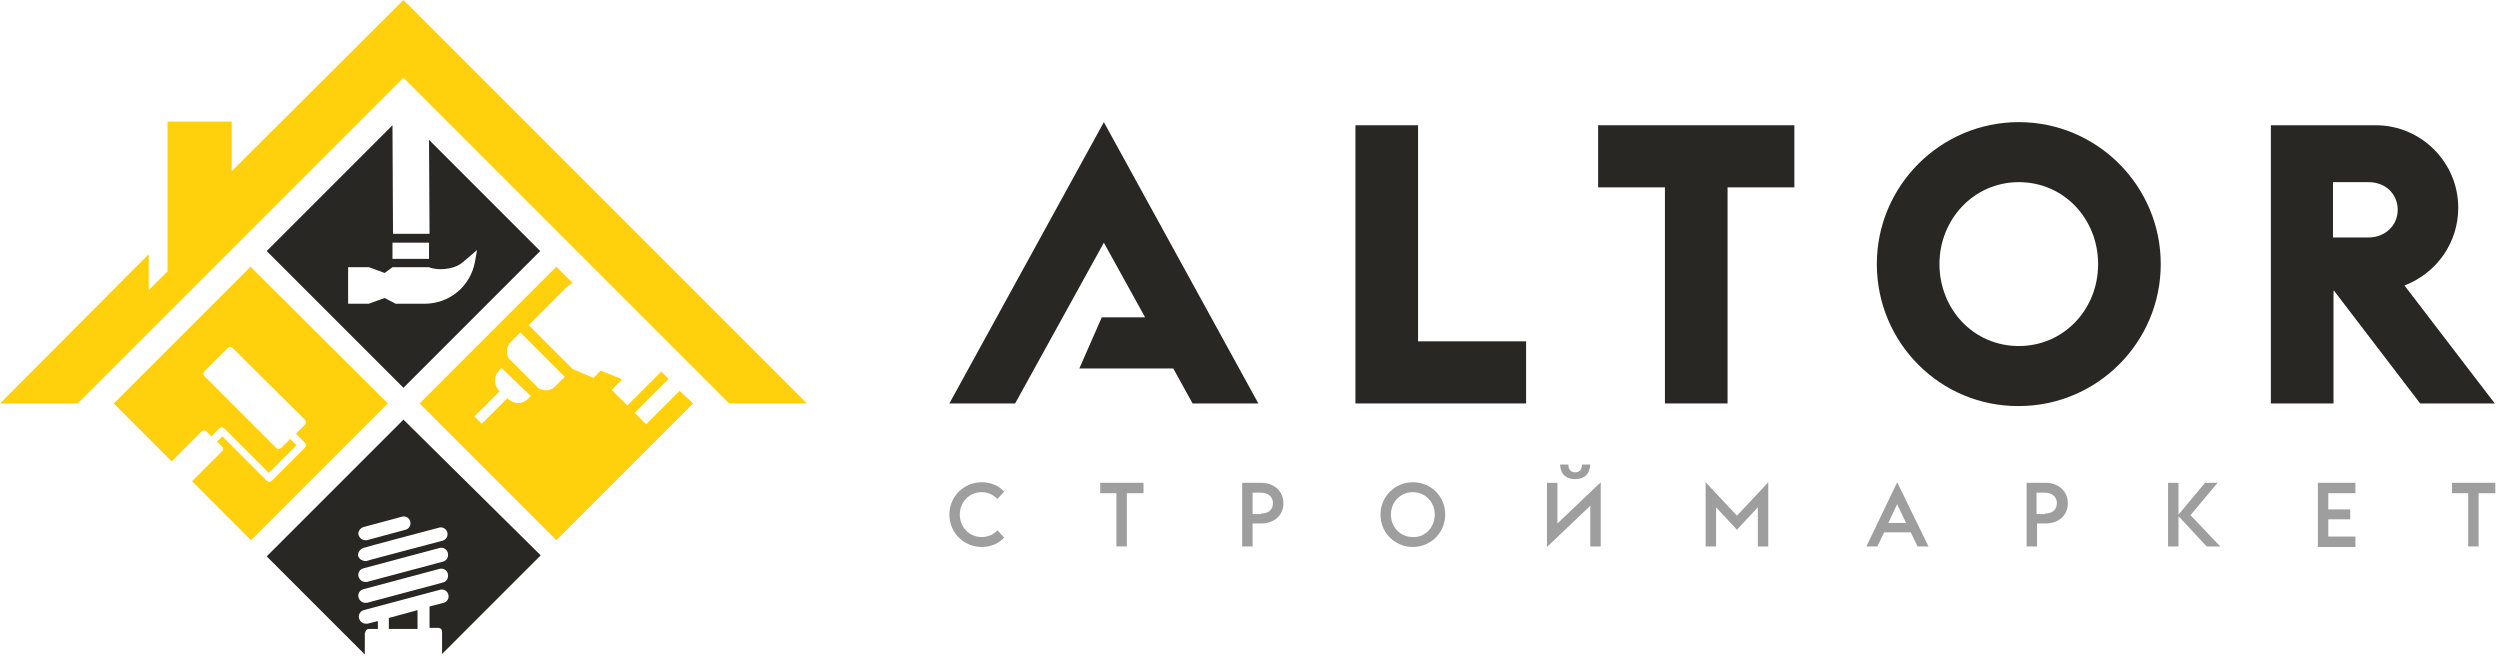
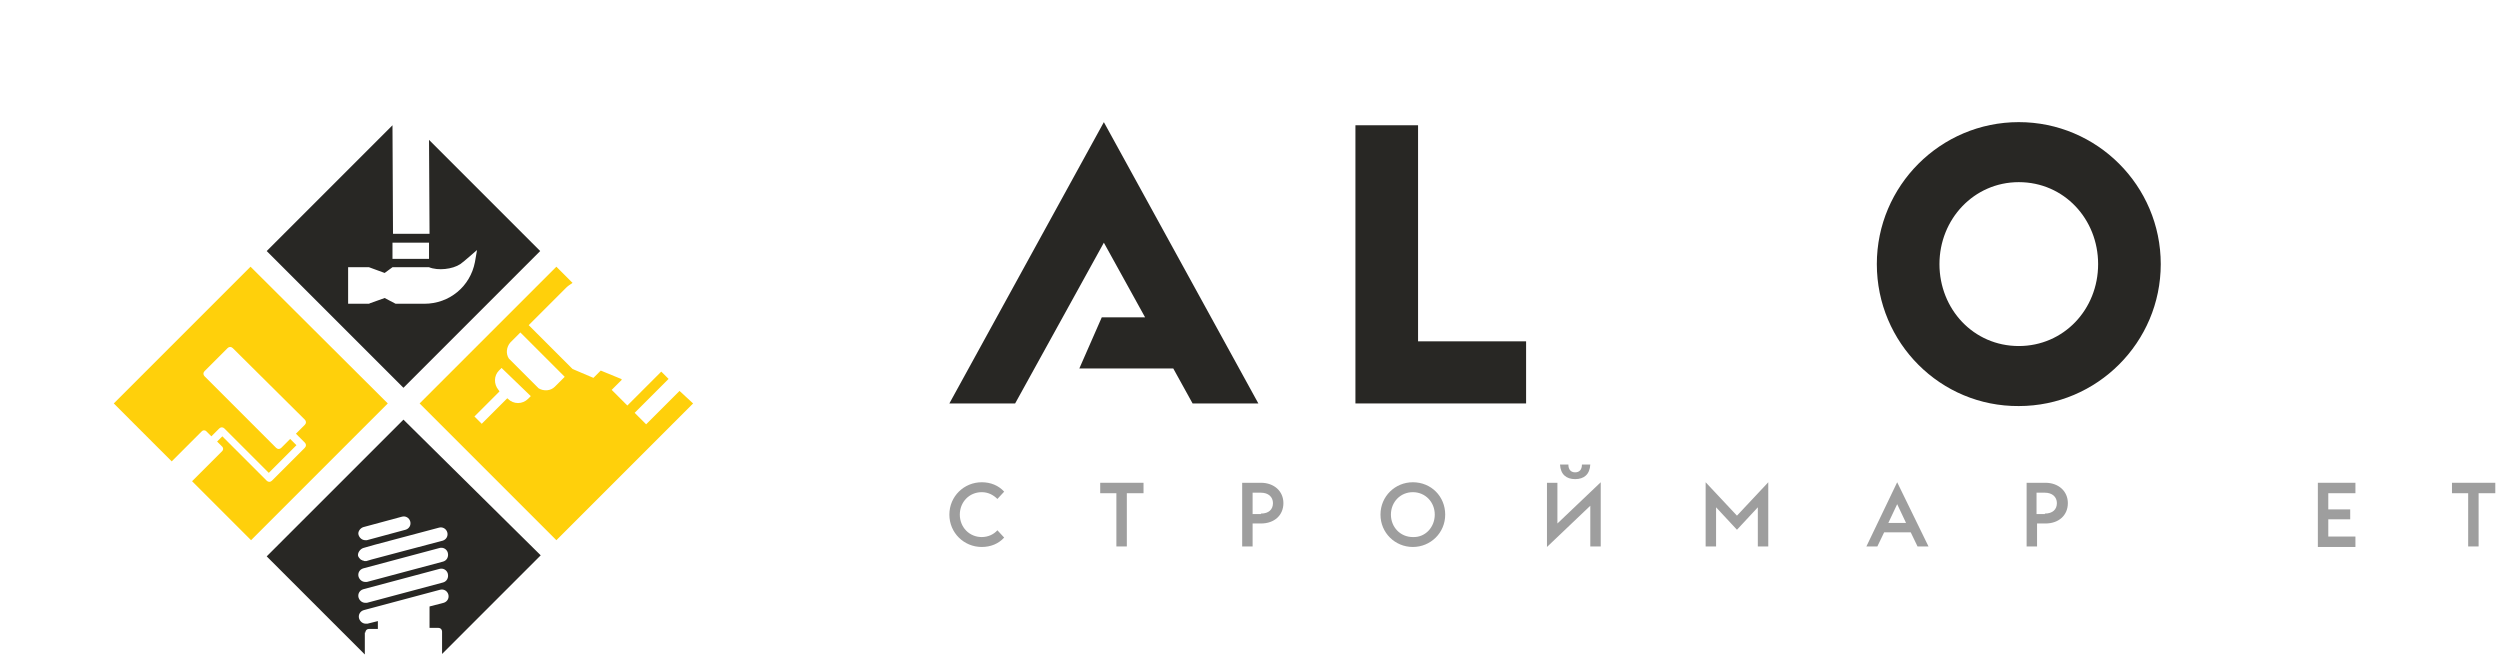
<svg xmlns="http://www.w3.org/2000/svg" width="479" height="126" viewBox="0 0 479 126" fill="none">
  <path d="M181.9 98.6C181.9 95.1 184.7 92.4 188.1 92.4C189.8 92.4 191.3 93 192.4 94.2L191.1 95.6C190.3 94.8 189.3 94.3 188.1 94.3C185.7 94.3 183.9 96.2 183.9 98.6C183.9 101 185.7 102.9 188.1 102.9C189.3 102.9 190.4 102.4 191.1 101.6L192.4 103C191.3 104.2 189.8 104.8 188.1 104.8C184.7 104.8 181.9 102.1 181.9 98.6Z" fill="#9E9E9E" />
  <path d="M213.9 94.5H210.8V92.5H219.1V94.5H215.9V104.7H213.9V94.5Z" fill="#9E9E9E" />
  <path d="M238 92.5H241.6C244.1 92.5 245.9 94.1 245.9 96.4C245.9 98.7 244.2 100.3 241.6 100.3H240V104.7H238V92.5ZM241.6 98.4C243.1 98.4 243.9 97.6 243.9 96.4C243.9 95.2 243 94.4 241.6 94.4H240V98.5H241.6V98.4Z" fill="#9E9E9E" />
  <path d="M264.5 98.6C264.5 95.1 267.3 92.4 270.7 92.4C274.2 92.4 276.9 95.1 276.9 98.6C276.9 102.1 274.1 104.8 270.7 104.8C267.3 104.8 264.5 102.1 264.5 98.6ZM274.9 98.6C274.9 96.2 273.1 94.3 270.7 94.3C268.3 94.3 266.5 96.2 266.5 98.6C266.5 101 268.3 102.9 270.7 102.9C273.1 103 274.9 101 274.9 98.6Z" fill="#9E9E9E" />
  <path d="M296.4 104.8V92.5H298.4V100.3L306.7 92.4V104.7H304.7V96.9L296.4 104.8ZM304.7 89C304.6 90.9 303.5 91.8 301.8 91.8C300.1 91.8 299 90.9 298.9 89H300.5C300.5 90 301 90.5 301.8 90.5C302.6 90.5 303.1 90 303.1 89H304.7Z" fill="#9E9E9E" />
  <path d="M326.8 92.4L332.8 98.8L338.8 92.4V104.7H336.8V97.2L332.8 101.5L328.8 97.2V104.7H326.8V92.4Z" fill="#9E9E9E" />
  <path d="M363.5 92.4L369.5 104.7H367.4L366.1 102H361L359.7 104.7H357.6L363.5 92.4ZM361.8 100.2H365.2L363.5 96.6L361.8 100.2Z" fill="#9E9E9E" />
  <path d="M388.3 92.5H391.9C394.4 92.5 396.2 94.1 396.2 96.4C396.2 98.7 394.5 100.3 391.9 100.3H390.3V104.7H388.3V92.5ZM391.8 98.4C393.3 98.4 394.1 97.6 394.1 96.4C394.1 95.2 393.2 94.4 391.8 94.4H390.2V98.5H391.8V98.4Z" fill="#9E9E9E" />
-   <path d="M415.4 92.5H417.4V98.6L422.5 92.5H424.9L419.7 98.7L425.4 104.7H422.8L417.4 98.9V104.7H415.4V92.5Z" fill="#9E9E9E" />
  <path d="M444.1 92.5H451.3V94.5H446.1V97.6H450.3V99.5H446.1V102.8H451.3V104.8H444.1V92.5Z" fill="#9E9E9E" />
  <path d="M472.9 94.5H469.8V92.5H478.1V94.5H474.9V104.7H472.9V94.5Z" fill="#9E9E9E" />
  <path d="M259.7 24H271.7V65.4H292.4V77.3H259.7V24Z" fill="#282724" />
-   <path d="M319 35.9H306.2V24H343.8V35.9H331V77.3H319V35.9Z" fill="#282724" />
  <path d="M359.6 50.6C359.6 35.6 371.8 23.4 386.8 23.4C401.8 23.4 414 35.6 414 50.6C414 65.6 401.8 77.8 386.8 77.8C371.8 77.9 359.6 65.7 359.6 50.6ZM402 50.6C402 42 395.5 34.9 386.8 34.9C378.2 34.9 371.6 42 371.6 50.6C371.6 59.2 378.1 66.3 386.8 66.3C395.4 66.3 402 59.3 402 50.6Z" fill="#282724" />
-   <path d="M447.2 55.7H447.1V77.3H435.1V24H455.2C463.9 24 471 31.1 471 39.8C471 46.5 466.9 52.3 460.7 54.7L478 77.3H463.7L447.2 55.7ZM453.8 45.5C457 45.5 459.4 43.2 459.4 40.2C459.4 37.2 457.1 34.9 453.8 34.9H447V45.5H453.8Z" fill="#282724" />
  <path d="M241.1 77.3L211.5 23.4L181.9 77.3H194.5L211.5 46.5L219.4 60.8H211.1L206.8 70.6H224.8L228.5 77.3H241.1Z" fill="#282724" />
  <path d="M82.2 26.8L82.3 44.8H75.3L75.2 24L51.1 48.1L77.3 74.3L103.5 48.1L82.2 26.8ZM75.2 46.5H82.2V49.6H75.2V46.5ZM91 50.2C90.1 54.9 86.1 58.2 81.3 58.2H75.8L73.7 57.1L70.9 58.1L70.7 58.2H66.7V51.2H70.7L73.7 52.3L75.2 51.2H82.2C83.9 51.9 86.7 51.6 88.2 50.6C88.8 50.2 91.4 47.9 91.4 47.9L91 50.2Z" fill="#282724" />
  <path d="M130.2 74.9L123.8 81.3L121.6 79.1L128.1 72.6L126.7 71.2L120.2 77.7L117.2 74.7L119.1 72.8C119.1 72.8 119.1 72.8 119.1 72.7C119.1 72.7 119.1 72.6 119 72.6L115.1 71L113.7 72.4L109.7 70.7L101.3 62.3L108.5 55.1C108.9 54.7 109.3 54.5 109.7 54.2L106.6 51.1L80.4 77.3L106.6 103.5L132.8 77.3L130.2 74.9ZM101.7 75.9L101.2 76.4C100.1 77.5 98.4 77.5 97.3 76.4L97.2 76.3L92.3 81.2L90.9 79.8L95.7 75C95.6 74.8 95.5 74.7 95.5 74.7C94.6 73.6 94.6 72 95.6 71L96.1 70.5L101.7 75.9ZM108.2 72.2L108 72.4L106.3 74.1C105.5 74.9 104.2 75 103.2 74.4L97.5 68.7C96.9 67.8 97 66.5 97.8 65.6L99.5 63.9L99.7 63.7L108.2 72.2Z" fill="#FFD00B" />
-   <path d="M77.3 0L44.4 32.8V23.3H32.1V45.2V52L28.5 55.6V48.7L0 77.3H14.9L77.3 14.9L139.7 77.3H154.6L77.3 0Z" fill="#FFD00B" />
  <path d="M48 51.1L21.8 77.3L28.8 84.3L32.9 88.4L38.7 82.6C38.9 82.4 39.3 82.4 39.5 82.6L40.5 83.6L42 82.1C42.3 81.8 42.7 81.8 43 82.1L51.5 90.6L56.8 85.3L55.6 84.1L53.9 85.8C53.6 86.1 53.2 86.1 52.9 85.8L39.2 72.1C38.9 71.8 38.9 71.4 39.2 71.1L43.6 66.7C43.9 66.4 44.3 66.4 44.6 66.7L58.4 80.4C58.7 80.7 58.7 81.1 58.4 81.4L56.7 83.1L58.4 84.8C58.7 85.1 58.7 85.5 58.4 85.8L52.1 92.1C51.8 92.4 51.4 92.4 51.1 92.1L42.6 83.6L41.6 84.6L42.6 85.6C42.8 85.8 42.8 86.2 42.6 86.4L36.8 92.2L43.2 98.6L48.1 103.5L74.3 77.3L48 51.1Z" fill="#FFD00B" />
  <path d="M70 121.2C70 120.8 70.3 120.5 70.7 120.5H72.4V119L70.4 119.5C70.3 119.5 70.2 119.5 70.1 119.5C69.5 119.5 69 119.1 68.8 118.5C68.6 117.8 69 117.1 69.7 116.9L84.3 113C85 112.8 85.7 113.2 85.9 113.9C86.1 114.6 85.7 115.3 85 115.5L82.3 116.2V120.2V120.3H84C84.4 120.3 84.7 120.6 84.7 121V125.3L103.6 106.4L77.3 80.4L51.1 106.6L69.9 125.4V121.2H70ZM84.9 111.6L70.3 115.5C70.2 115.5 70.1 115.5 70 115.5C69.4 115.5 68.9 115.1 68.7 114.5C68.5 113.8 68.9 113.1 69.6 112.9L84.2 109C84.9 108.8 85.6 109.2 85.8 109.9C86 110.7 85.6 111.4 84.9 111.6ZM84.9 107.6L70.3 111.5C70.2 111.5 70.1 111.5 70 111.5C69.4 111.5 68.9 111.1 68.7 110.5C68.5 109.8 68.9 109.1 69.6 108.9L84.2 105C84.9 104.8 85.6 105.2 85.8 105.9C86 106.7 85.6 107.4 84.9 107.6ZM69.6 101L77 99C77.7 98.8 78.4 99.2 78.6 99.9C78.8 100.6 78.4 101.3 77.7 101.5L70.3 103.5C70.2 103.5 70.1 103.5 70 103.5C69.4 103.5 68.9 103.1 68.7 102.5C68.5 101.9 69 101.2 69.6 101ZM69.6 105L71.7 104.4L84.1 101.1C84.8 100.9 85.5 101.3 85.7 102C85.9 102.7 85.5 103.4 84.8 103.6L77.6 105.5L71.2 107.2L70.2 107.5C70.1 107.5 70 107.5 69.9 107.5C69.8 107.5 69.7 107.5 69.6 107.4H69.5C69.4 107.4 69.4 107.3 69.3 107.3C69.2 107.3 69.2 107.2 69.1 107.2C68.9 107 68.7 106.8 68.6 106.5C68.5 105.9 69 105.2 69.6 105Z" fill="#282724" />
-   <path d="M74.5 118.4V120.5H80V120.4V116.9L74.5 118.4Z" fill="#282724" />
</svg>